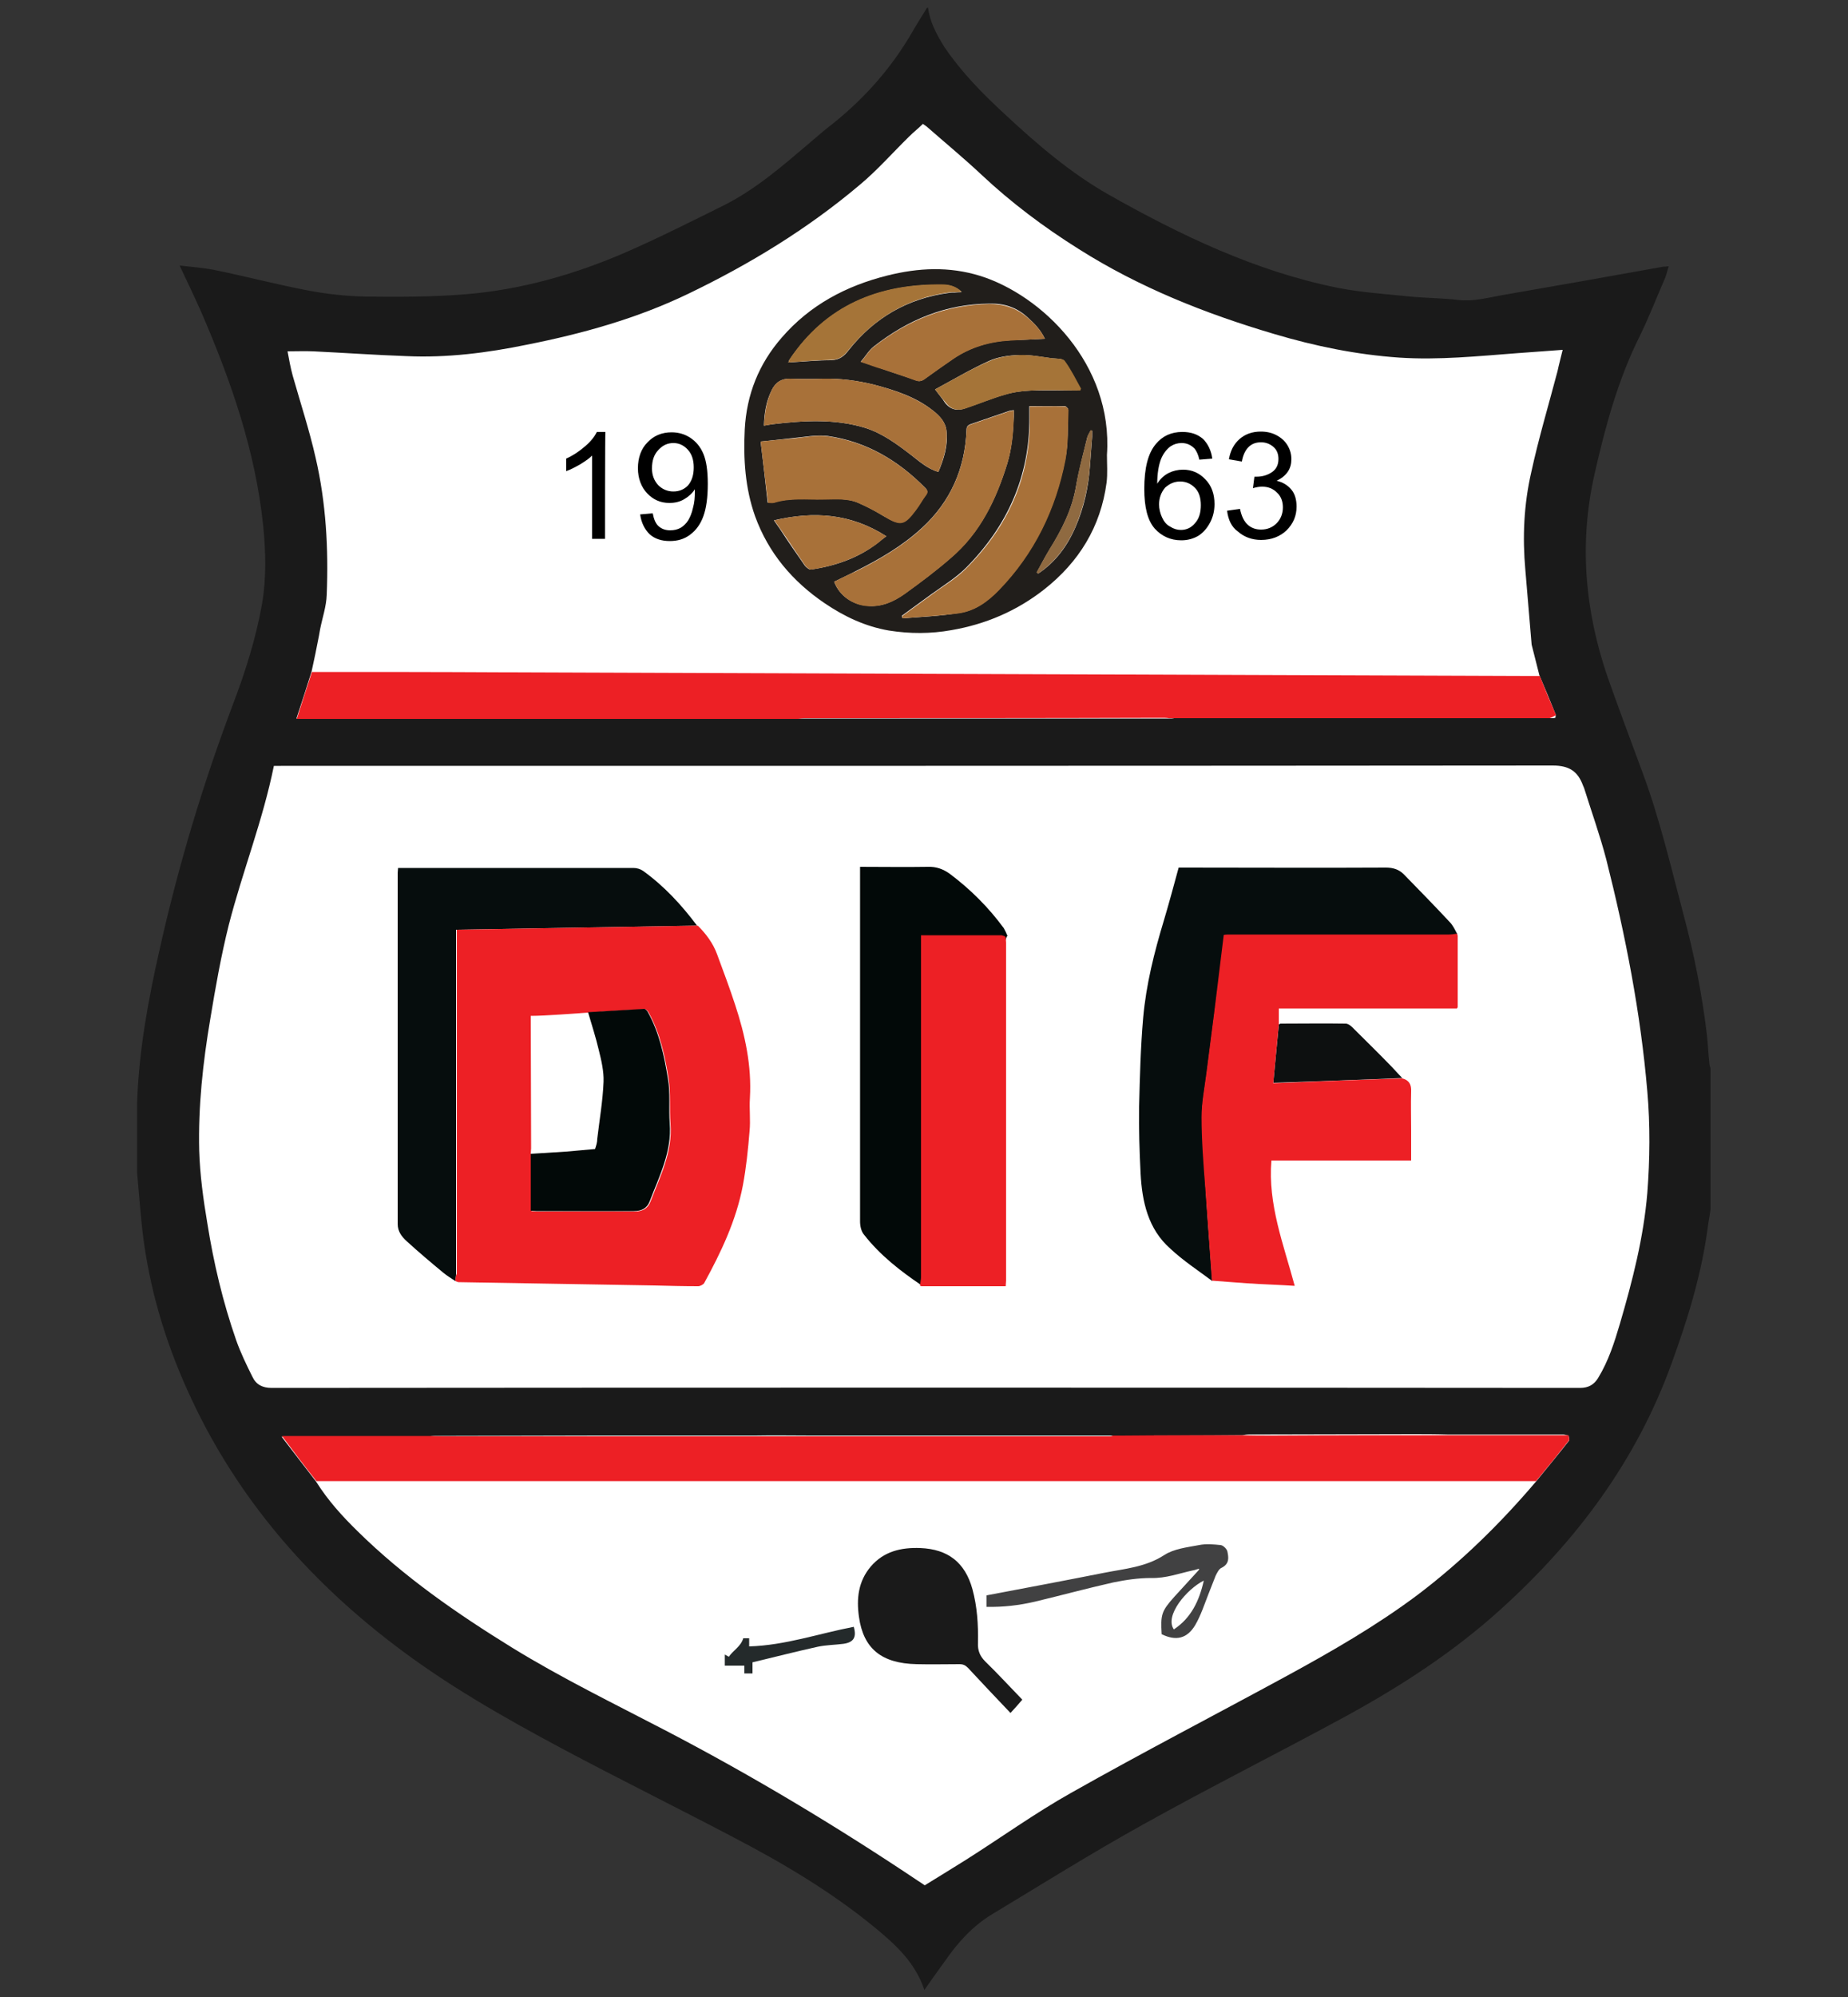
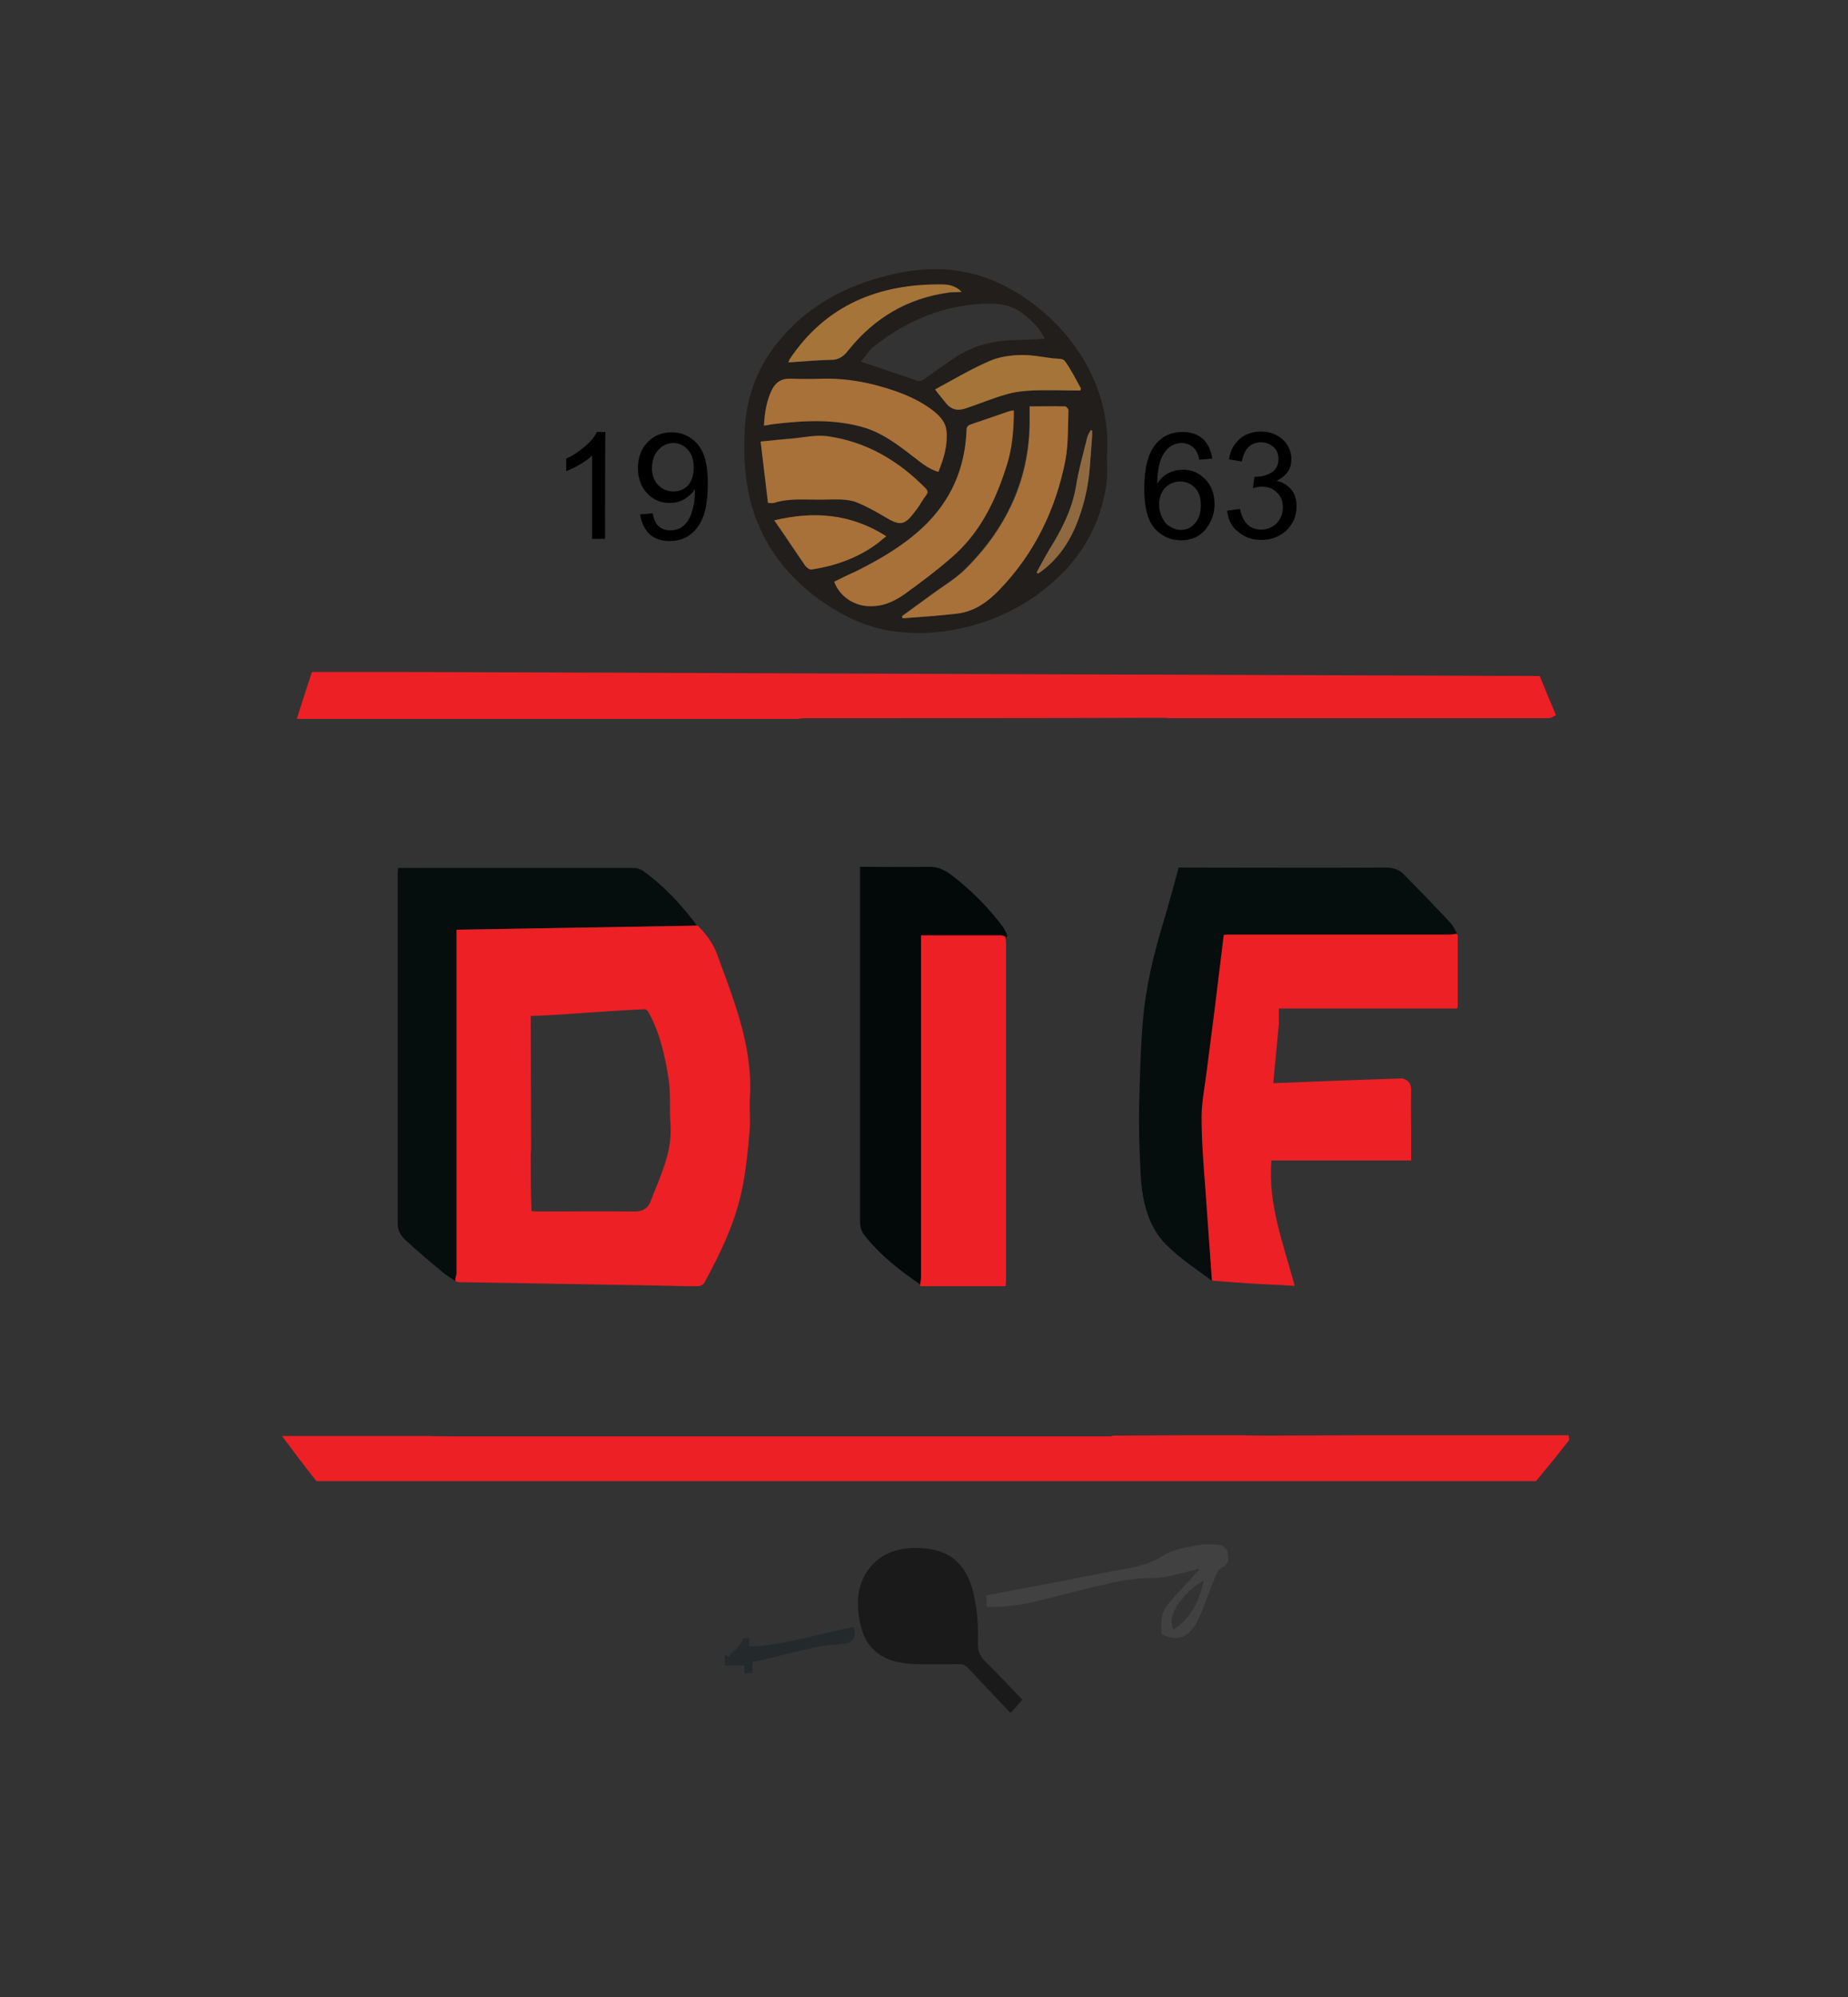
<svg xmlns="http://www.w3.org/2000/svg" version="1.1" id="Layer_1" x="0px" y="0px" width="500px" height="540px" viewBox="0 0 500 540" style="enable-background:new 0 0 500 540;" xml:space="preserve">
  <rect x="0" y="0" width="500" height="540" fill="#333333" stroke="none" />
  <style type="text/css">
	.st0{fill-rule:evenodd;clip-rule:evenodd;fill:#FFFFFF;}
	.st1{fill-rule:evenodd;clip-rule:evenodd;fill:#1A1A1A;}
	.st2{fill-rule:evenodd;clip-rule:evenodd;fill:#ED2025;}
	.st3{fill-rule:evenodd;clip-rule:evenodd;fill:#060D0D;}
	.st4{fill-rule:evenodd;clip-rule:evenodd;fill:#0D1010;}
	.st5{fill-rule:evenodd;clip-rule:evenodd;fill:#020908;}
	.st6{fill-rule:evenodd;clip-rule:evenodd;fill:#211E1B;}
	.st7{fill-rule:evenodd;clip-rule:evenodd;fill:#242A2B;}
	.st8{fill-rule:evenodd;clip-rule:evenodd;fill:#A87139;}
	.st9{fill-rule:evenodd;clip-rule:evenodd;fill:#A57438;}
	.st10{fill-rule:evenodd;clip-rule:evenodd;fill:#8F6A41;}
	.st11{fill-rule:evenodd;clip-rule:evenodd;fill:#414142;}
</style>
  <g id="Layer_1_1_">
-     <polygon class="st0" points="250.9,18.8 201.4,59.7 141.3,87.5 89.5,92.7 64.3,87.5 80.3,127.6 80.3,167.2 51.6,243.9 45.6,323.3    63.7,384.7 100.4,430.2 181.4,476.7 244,514.6 250,519.4 319,479.1 404.8,425.6 444.5,366.6 456,309.5 450,252.8 421,161.4    433.7,87.5 398.8,87.5 336.8,82.2 276.6,42.9  " />
-     <path class="st1" d="M251.1,2.1c-0.1,0-0.2,0-0.3,0c-1.3,2.2-2.7,4.3-4,6.6c-5.5,9.5-12.7,17.7-21.3,24.6c-2.2,1.7-4.3,3.5-6.4,5.3   c-7.3,6.2-14.5,12.5-23.2,16.9c-8.7,4.3-17.4,8.7-26.3,12.6c-14,6.1-28.7,10.3-44,11.5c-8.8,0.7-17.7,0.7-26.6,0.6   c-5.3-0.1-10.7-0.7-15.9-1.7c-8.4-1.6-16.7-3.8-25.1-5.5c-3-0.6-6.1-0.8-9.4-1.2c2.1,4.5,4.1,8.6,5.9,12.7   c8,18.5,14.6,37.4,16.7,57.6c0.7,7,0.9,14.1-0.3,21.2c-1.7,9.5-4.6,18.6-8,27.5c-8.1,21.5-14.7,43.5-19.7,65.9   c-3.1,13.6-5.6,27.3-6.1,41.3c0,6.4,0,12.8,0,19.2c0.6,6.4,1,12.9,1.9,19.2c2.1,14.6,6.5,28.5,12.8,41.9   c12.5,26.7,31.2,48.4,54.5,66.2c14.3,11,30,19.9,45.9,28.4c15.4,8.2,31,15.9,46.4,24c13.4,7,26.4,14.7,38.2,24.4   c5.6,4.6,10.9,9.5,13.3,16.8c1.9-2.7,3.8-5.4,5.7-8c3.4-4.9,7.4-9.3,12.5-12.4c13.6-8.2,27-16.6,40.9-24.3   c18.1-10.1,36.7-19.4,54.9-29.3c15-8.2,29.2-17.4,41.9-28.9c20.6-18.6,36.8-40.3,46.3-66.6c4.3-11.8,8-23.8,9.7-36.3   c0.2-1.8,0.6-3.5,0.8-5.3c0-12.7,0-25.4,0-38.1c-0.1-0.4-0.3-0.9-0.3-1.3c-0.3-2.7-0.4-5.3-0.7-8c-1.3-10.8-3.4-21.4-6.2-31.9   c-3.4-12.8-6.4-25.8-11-38.3c-3.2-8.7-6.5-17.4-9.6-26.2c-6.2-18-7.8-36.3-3.6-54.9c2.9-12.8,6.3-25.5,12.2-37.3   c2.5-5.1,4.6-10.5,6.9-15.8c0.4-1,0.6-2,1-3.2c-0.7,0.1-1,0.1-1.4,0.1c-14.5,2.6-29.1,5.2-43.6,7.7c-4,0.7-7.9,1.8-12,1.3   c-4.3-0.5-8.6-0.5-12.9-0.9c-6.6-0.7-13.3-1.1-19.8-2.4c-22.2-4.5-42.4-14.2-61.9-25.2c-10.2-5.8-19.2-13.5-27.8-21.5   c-6.1-5.6-11.9-11.5-16.6-18.4C253.4,9.3,251.6,6,251.1,2.1z M219.4,388.2c7,0,13.9,0,20.9,0c7.8,0,15.6,0,23.4,0   c12.5,0,24.9,0,37.4,0c0.8,0,1.6,0,2.4,0c10.9,0,21.8,0,32.6-0.1c0.6-0.1,1.1-0.2,1.7-0.2c14.8,0,29.5-0.1,44.3-0.1   c3.1,0,6.3,0,9.4,0.1c10.5,0,20.9,0,31.4,0c0.5,0,1,0.2,1.5,0.3c0.1,0.5,0.3,1.1,0.1,1.4c-2.9,3.7-5.9,7.3-8.9,11   c-9.6,11.3-20.2,21.7-32.1,30.7c-11.1,8.3-23.1,15.2-35.2,21.8c-19.5,10.6-39.2,20.8-58.5,31.7c-9.8,5.5-19.1,12.2-28.6,18.2   c-3.7,2.3-7.4,4.6-11,6.8c-0.6-0.4-1-0.7-1.5-1c-22.1-14.8-44.9-28.5-68.5-40.8c-14-7.3-28.2-14.2-41.7-22.5   c-14.9-9.2-29.2-19.1-41.7-31.4c-4.2-4.1-8.1-8.4-11.3-13.5c-3-3.9-6.1-7.9-9.3-12.1c13.5,0,26.6,0,39.6,0c0.6-0.1,1.1-0.2,1.7-0.2   c14.8,0,29.5-0.1,44.3-0.1c4.4,0,8.8,0,13.2,0c9.8,0,19.5,0,29.3,0C209.3,388.1,214.3,388.2,219.4,388.2z M316.2,194.3   c-0.4,0-0.7,0-1.1,0c-32.7,0-65.4,0-98.2,0c-0.4,0-0.7,0-1.1,0c-0.4,0-0.8,0-1.3,0c-44.2,0-88.5,0-132.7,0c-0.5,0-0.9,0-1.6,0   c1.4-4.3,2.8-8.5,4.1-12.7c0.7-3.2,1.4-6.5,2-9.7c0.1-0.6,0.2-1.1,0.3-1.7c0.6-3.1,1.7-6.2,1.8-9.4c0.5-12.5-0.2-24.9-3-37   c-1.7-7.5-4.1-14.8-6.2-22.2c-0.6-2.2-1-4.4-1.4-6.6c2.5,0,4.7-0.1,6.9,0c8.4,0.4,16.9,1,25.3,1.3c11,0.5,21.9-0.9,32.6-3.1   c15.1-3,29.8-7.1,43.7-13.8c16.6-8,32.2-17.5,46.3-29.4c4.8-4,8.9-8.7,13.4-13.1c1.2-1.2,2.5-2.2,3.7-3.4c0.4,0.3,0.7,0.5,1,0.7   c4.9,4.3,10,8.5,14.8,13c8.1,7.6,16.9,14.2,26.3,20.1c16.4,10.4,34.3,17.5,52.9,23c11.1,3.3,22.3,5.6,33.9,6.4   c10.7,0.7,21.3-0.4,31.9-1.2c4.1-0.3,8.1-0.6,12.3-0.9c-0.5,2.1-1,3.9-1.4,5.8c-2.4,9.1-5.1,18.1-7.1,27.3   c-2,8.7-2.4,17.5-1.6,26.4c0.6,6.7,1.1,13.5,1.7,20.2c0.7,2.8,1.4,5.5,2.1,8.3c1.5,3.5,3,7.1,4.4,10.6c0,0.3,0,0.8-0.1,0.9   c-0.4,0.1-0.8,0.1-1.2,0.1c-34,0-67.9,0-101.9,0C317.3,194.3,316.8,194.3,316.2,194.3z M74.1,207.1c0.6,0,1.3,0,1.9,0   c114.7,0,229.4,0,344.1-0.1c4.5,0,6.8,1.6,8.2,5.4c0.1,0.2,0.2,0.5,0.3,0.7c2,6.4,4.3,12.8,6,19.3c5.2,20.6,9.3,41.5,11.1,62.7   c0.8,9.1,0.7,18.4,0,27.5c-1,12-4,23.7-7.4,35.3c-1.5,5.1-3.1,10.1-5.9,14.7c-1.1,1.8-2.6,2.7-4.9,2.7c-118-0.1-236-0.1-354,0   c-2.5,0-4.2-0.9-5.2-3c-1.6-3.2-3.2-6.5-4.4-9.9c-3.6-10.3-6.1-20.9-7.8-31.6c-1.1-6.5-2-13.1-2.2-19.6c-0.3-12,1-23.9,3-35.7   c1.4-8.5,2.9-17,5-25.4C65.6,235.7,71.1,221.9,74.1,207.1z" />
    <path class="st2" d="M85.6,400.5c0.6,0,1.2,0,1.7,0c108.9,0,217.8,0,326.7,0c0.5,0,1,0,1.6,0c3-3.6,6-7.3,8.9-11   c0.2-0.3-0.1-0.9-0.1-1.4c-1.6,0-3.1,0-4.7,0c-9.4,0-18.8,0-28.2,0c-15.7,0-31.5,0-47.2,0.1c-2.7,0-5.5,0-8.2-0.1   c-10.9,0-21.8,0-32.6,0.1c-0.8,0-1.6,0-2.4,0c-0.2,0.1-0.5,0.2-0.7,0.2c-12.2,0-24.5,0-36.7,0c-9.2,0-18.4,0-27.5,0   c-5.6,0-11.2,0-16.8,0c-7.3,0-14.5,0-21.8,0c-7.5,0-15.1,0-22.6,0c-0.6,0-1.2,0-1.7,0c-16.4,0-32.7,0-49.1,0c-2.8,0-5.6,0-8.3-0.1   c-13,0-26.1,0-39.6,0C79.5,392.6,82.5,396.6,85.6,400.5z" />
    <path class="st2" d="M421,193.4c-1.5-3.5-3-7.1-4.4-10.6c-0.5,0-1,0-1.6,0c-92.9-0.3-185.8-0.7-278.7-1   c-17.3-0.1-34.6-0.1-51.9-0.1c-1.4,4.2-2.7,8.3-4.1,12.7c0.7,0,1.1,0,1.6,0c44.2,0,88.5,0,132.7,0c0.4,0,0.8,0,1.3,0   c0.6-0.1,1.2-0.2,1.8-0.2c32.2,0,64.3,0,96.5-0.1c0.7,0,1.4,0,2,0.1c15.9,0,31.9,0,47.8,0c18.4,0,36.9,0,55.3,0   C419.9,194,420.5,193.6,421,193.4z" />
    <path class="st3" d="M328,346.4c-0.6-8.4-1.3-16.8-1.8-25.2c-0.4-6.3-0.9-12.7-1-19c0-3.9,0.8-7.9,1.3-11.8   c0.7-5.4,1.4-10.9,2.1-16.3c0.9-7.1,1.9-13.9,2.8-21c0.6-0.1,0.8,0.1,1.4,0.1c19.4,0,40.5-0.1,59.9-0.1c1,0,0.4-0.5,1.4-0.5   c0.1,0,0.2,0,0.2,0c-0.6-1.1-1.1-2.2-1.9-3.1c-4.1-4.4-8.4-8.8-12.6-13.1c-1.3-1.3-2.9-1.8-4.8-1.8c-18.1,0.1-36.3,0-54.4,0   c-0.6,0-1.1,0-1.7,0c-1.3,4.8-2.6,9.6-4,14.3c-2.6,8.6-4.8,17.3-5.6,26.3c-0.7,8-0.9,16-1.1,24c-0.1,6,0.1,12.1,0.4,18.1   c0.4,7.6,2,15,8,20.3C320,340.8,324.1,343.5,328,346.4z" />
-     <path class="st4" d="M346,277c-0.5,5.2-1,10.4-1.5,15.8c11.9-0.4,23.4-0.8,34.9-1.3c-1.2-1.2-2.3-2.5-3.5-3.7   c-3.3-3.4-6.7-6.7-10.1-10.1c-0.4-0.4-1.1-0.9-1.7-0.9c-5.9-0.1-11.8,0-17.7,0C346.3,276.9,346.1,277,346,277z" />
    <path class="st3" d="M123.2,346.4c0.1-0.7,0.2-1.3,0.2-2c0-30.3,0-60.7,0-91c0-0.6,0-1.2,0-2c21.8-0.4,43.5-0.7,65.2-1.1   c-4.2-5.6-8.9-10.7-14.6-14.8c-0.7-0.5-1.7-0.8-2.6-0.8c-21.1,0-42.1,0-63.2,0c-0.1,0-0.2,0-0.5,0c0,0.4-0.1,0.9-0.1,1.3   c0,31.7,0,63.3,0,95c0,2,1.1,3.4,2.4,4.6c3.3,3,6.6,5.8,10,8.6C121,345,122.1,345.7,123.2,346.4z" />
    <path class="st5" d="M249.4,347.6c0-0.1,0-0.2,0.1-0.4c0-0.4,0-0.7,0-1.1c0-30.7,0-59.5,0-90.3c0-0.4,0-0.7,0.1-1.1   c0.3-0.1,0.5-0.3,0.8-0.3c6.8,0,13.5,0,20.3,0c0.3,0,0.7,0.2,1,0.3c0.3,0.1,0.6-1.7,0.9-1.6c-0.3-0.7-0.6-1.4-1-2.1   c-4.1-5.6-9-10.5-14.6-14.7c-1.8-1.3-3.7-2-6-1.9c-6,0.1-12.1,0-18.3,0c0,0.6,0,1.2,0,1.8c0,31.4,0,62.7,0,94.1   c0,1.2,0.3,2.7,1.1,3.6C238.1,339.4,243.6,343.7,249.4,347.6z" />
    <path class="st2" d="M123.2,346.4c0.3,0.1,0.6,0.3,0.9,0.3c17.7,0.3,35.3,0.6,53,0.9c3.9,0.1,7.9,0.2,11.8,0.2   c0.5,0,1.3-0.4,1.6-0.8c4.6-8.4,8.7-17,10.5-26.5c0.9-4.8,1.4-9.7,1.8-14.6c0.3-3-0.1-6,0.1-9c0.5-8.7-1.3-17-4-25.2   c-1.5-4.6-3.2-9.1-4.9-13.7c-1.1-3-3-5.5-5.2-7.7c-21.7,0.4-43.4,0.7-65.2,1.1c0,0.8,0,1.4,0,2c0,30.3,0,60.7,0,91   C123.3,345.1,123.2,345.8,123.2,346.4z M143.6,312l0.1-1.5c0-13-0.1-22.9-0.1-35.8c4,0,12.5-0.7,15.7-0.9   c5.1-0.3,10.1-0.7,15.2-0.9c0.3,0,0.8,0.5,1,0.9c3.1,5.6,4.4,11.7,5.4,17.9c0.6,4,0.2,8.2,0.5,12.2c0.6,7.6-2.8,14.2-5.4,21   c-0.7,1.9-2.2,2.7-4.3,2.7c-8.8-0.1-17.6,0-26.4,0c-0.5,0-1-0.1-1.5-0.1C143.6,322.2,143.6,317.1,143.6,312" />
    <path class="st2" d="M346,277c0-1.4,0-2.8,0-4.3c16.2,0,32.3,0,48.2,0c0.1-0.2,0.2-0.3,0.2-0.4c0-6.4,0-12.8,0-19.2   c0-0.2-0.1-0.4-0.2-0.6c-0.1,0-0.2,0-0.2,0c-0.7,0.1-1.3,0.2-2,0.2c-19.6,0-39.3,0-58.9,0c-0.7,0-1.4,0-2,0.1   c-0.9,7.1-1.7,14.1-2.6,21.2c-0.7,5.4-1.4,10.9-2.1,16.3c-0.5,3.9-1.3,7.9-1.3,11.8c0,6.3,0.5,12.7,1,19c0.6,8.4,1.2,16.8,1.8,25.2   c3.1,0.2,6.2,0.5,9.4,0.7c4.2,0.3,8.5,0.4,13,0.7c-3-11.2-7.3-22-6.3-33.9c12.5,0,25.1,0,37.8,0c0-2.8,0-5.5,0-8.1   c0-3.5-0.1-7,0-10.5c0.1-1.9-0.5-3.1-2.4-3.6c-11.5,0.4-23,0.8-34.9,1.3C345,287.4,345.5,282.2,346,277z" />
    <path class="st2" d="M248.9,347.6c0.1,0.1,0.3,0.2,0.4,0.2c7.5,0,15.1,0,22.8,0c0-0.6,0.1-1,0.1-1.5c0-30.5,0-60.9,0-91.4   c0-0.5-0.1-0.9-0.1-1.4c-0.1-0.1-0.1-0.2-0.2-0.3l0,0c-0.3-0.1-0.6-0.2-0.9-0.3c-7.3,0-14.5,0-21.8,0c0,30.8,0,61.6,0,92.4   c0,0.7-0.2,1.3-0.2,2C248.9,347.4,248.9,347.5,248.9,347.6z" />
    <path class="st6" d="M299.5,123c1.7-24.6-17.7-43.2-34.3-48.4c-8.4-2.6-16.7-2.2-25.1-0.1c-11.2,2.8-21,8-28.6,16.8   c-6.2,7.1-9.5,15.4-10,24.8c-0.4,8,0.1,15.9,2.8,23.5c3.6,9.9,10.1,17.6,18.8,23.5c5.3,3.6,11,6.3,17.4,7.4   c5.7,0.9,11.3,0.9,16.9-0.1c9.3-1.6,17.7-5.2,25.1-11c9.4-7.4,15.3-16.9,16.9-28.9C299.7,128.1,299.5,125.5,299.5,123z    M225.7,157.3c2-1,4-1.9,5.9-2.9c6.4-3.2,12.6-6.8,17.9-11.7c7.7-7.1,11.6-16,12-26.4c0-0.9,0.3-1.3,1.1-1.6   c3.5-1.2,7-2.4,10.5-3.6c0.3-0.1,0.7-0.1,1.2-0.2c0,0.6,0,1.2,0,1.7c-0.2,4.3-0.5,8.6-1.8,12.8c-3,9.7-7.3,18.6-15.2,25.4   c-4,3.5-8.3,6.7-12.6,9.8c-3,2.1-6.2,3.6-10.1,3.2C230.7,163.5,227.1,161.1,225.7,157.3z M244.2,167.2c-0.1-0.2-0.2-0.5-0.2-0.7   c2.7-2,5.4-3.9,8.1-5.9c3.2-2.3,6.6-4.4,9.3-7.1c11.1-11.2,17.2-24.6,17.1-40.5c0-1,0-2.1,0-3.2c3.4,0,6.5,0,9.6,0   c0.3,0,1,0.7,0.9,1c-0.2,4.5,0.1,9.1-0.8,13.4c-2.6,13.4-8.4,25.4-18,35.3c-3.1,3.2-6.6,5.8-11.1,6.3   C254.2,166.6,249.2,166.8,244.2,167.2z M205.8,119.4c3-0.3,5.7-0.6,8.4-0.9c3.3-0.3,6.7-1,9.8-0.6c10.4,1.5,19,6.6,26.3,14   c0.6,0.6,0.8,1.1,0.2,1.9c-1,1.3-1.7,2.7-2.7,4c-3.2,4.3-4.2,4.4-8.8,1.7c-2.1-1.3-4.4-2.5-6.7-3.5c-3.1-1.4-6.4-1-9.6-1   c-4.5,0.1-9-0.5-13.4,0.9c-0.5,0.1-1,0-1.6,0C207.1,130.5,206.5,125.1,205.8,119.4z M206.7,115.1c0.1-3.5,0.6-6.6,2.1-9.6   c1-2.1,2.7-3.2,5.1-3.1c2.9,0.1,5.9,0.1,8.8,0c4.6-0.1,9.2,0.5,13.7,1.6c5.7,1.5,11.3,3.3,16,7c1.9,1.5,3.5,3.2,3.7,5.7   c0.4,3.8-0.7,7.3-2.2,10.9c-2.9-0.8-5.1-2.8-7.3-4.5c-3.9-3-7.8-5.9-12.5-7.4c-8.2-2.5-16.6-2-25-1   C208.4,114.8,207.7,114.9,206.7,115.1z M282.7,91.6c-3.3,0.2-6.3,0.3-9.3,0.4c-5.6,0.3-10.8,1.8-15.5,5c-2.6,1.8-5.2,3.6-7.8,5.5   c-0.8,0.6-1.5,0.7-2.4,0.3c-3-1.1-6-2-9.1-3.1c-1.8-0.6-3.5-1.2-5.7-1.9c1.3-1.5,2.2-3.1,3.5-4.1c9.2-7.2,19.4-11.5,31.3-11.6   c4-0.1,7.3,1,10.2,3.6C279.8,87.4,281.5,89.1,282.7,91.6z M253,105.3c5-2.7,9.7-5.5,14.6-7.7c2.4-1.1,5.3-1.5,8.1-1.6   c3-0.1,6,0.5,9,0.9c1.1,0.1,2.8,0,3.2,0.7c1.7,2.3,3,5,4.4,7.5c-0.1,0.2-0.1,0.4-0.2,0.5c-4.4,0-8.8-0.1-13.1,0   c-2.4,0.1-4.8,0.4-7.1,1.1c-3.6,1-7.1,2.5-10.7,3.7c-2.2,0.8-4.1,0.4-5.6-1.6C255,107.8,254.1,106.8,253,105.3z M213.3,98   c0.2-0.4,0.2-0.6,0.3-0.7c9.9-14.7,24.1-20.5,41.3-20.3c1.8,0,3.7,0.4,5.3,2c-0.8,0-1.3,0.1-1.8,0.1c-0.6,0-1.2,0-1.7,0.1   c-11.1,1.5-20.1,6.7-27,15.4c-1.3,1.7-2.5,2.7-4.8,2.8C221.1,97.4,217.3,97.8,213.3,98z M239.8,145c-0.9,0.7-1.6,1.2-2.3,1.8   c-5.3,4.1-11.4,6.2-18,7.2c-0.5,0.1-1.3-0.5-1.7-1c-2.3-3.3-4.6-6.6-6.8-10c-0.5-0.7-1-1.4-1.6-2.3   C220.2,138.2,230.1,138.8,239.8,145z M280.9,155.1c-0.1-0.1-0.3-0.2-0.4-0.3c1.1-2,2.2-4.1,3.4-6.1c3.3-5.3,6.1-10.7,7.2-17   c0.8-4.6,2-9,3.1-13.5c0.2-0.6,0.6-1.2,0.9-1.8c0.1,0,0.3,0.1,0.4,0.1c0,0.5,0,1,0,1.5c-0.2,2.7-0.4,5.3-0.6,8   c-0.4,5.7-1.6,11.2-3.9,16.5C288.8,147.6,285.6,152,280.9,155.1z" />
    <path class="st1" d="M276.6,459.6c-3.4-3.5-6.6-7-10-10.3c-1.5-1.5-2.1-3-2-5.1c0.1-4.9-0.2-9.7-1.5-14.5   c-2-7.2-6.6-10.8-14.1-11.1c-5.2-0.2-9.9,0.9-13.4,5c-3.4,4-3.9,8.7-3.2,13.6c1.2,8.6,6.1,12.6,15.6,12.8c3.9,0.1,7.8,0,11.6,0   c1,0,1.6,0.3,2.3,1c3.8,4.1,7.6,8.1,11.5,12.2C274.5,462,275.5,460.9,276.6,459.6z" />
    <path class="st7" d="M201.1,443c-0.7,2.3-2.8,3.3-3.9,5c-0.4-0.2-0.7-0.4-1.1-0.6c0,1,0,1.9,0,3c1.8,0,3.5,0,5.3,0   c0,0.8,0,1.4,0,2.1c0.8,0,1.4,0,2.2,0c0-1,0-2,0-3c5.9-1.4,11.7-2.9,17.6-4.2c2.3-0.5,4.7-0.5,7-0.8c2.8-0.4,3.6-1.8,2.8-4.6   c-9.4,1.8-18.5,5-28.3,5.3c0-0.8,0-1.5,0-2.2C202,443,201.4,443,201.1,443z" />
-     <path class="st5" d="M161,310.7c-2.6,0.2-5.2,0.5-7.8,0.7c-3.2,0.2-6.4,0.4-9.6,0.6c0,5.2,0,10.2,0,15.4c0.5,0,1,0.1,1.5,0.1   c8.8,0,17.6,0,26.4,0c2.1,0,3.6-0.8,4.3-2.7c2.6-6.8,6-13.4,5.4-21c-0.3-4.1,0.2-8.2-0.5-12.2c-1-6.2-2.3-12.3-5.4-17.9   c-0.2-0.4-0.7-0.9-1-0.9c-5.1,0.3-10.1,0.6-15.2,0.9c1,3.4,2.1,6.8,2.9,10.2c0.7,2.8,1.4,5.8,1.3,8.6c-0.2,5.1-1.1,10.3-1.7,15.4   C161.6,308.9,161.3,309.8,161,310.7z" />
    <path class="st8" d="M225.7,157.3c1.4,3.8,5,6.3,8.9,6.6c3.9,0.3,7.1-1.1,10.1-3.2c4.3-3.1,8.6-6.3,12.6-9.8   c7.9-6.7,12.2-15.7,15.2-25.4c1.3-4.2,1.7-8.5,1.8-12.8c0-0.5,0-1,0-1.7c-0.5,0.1-0.9,0.1-1.2,0.2c-3.5,1.2-7,2.4-10.5,3.6   c-0.8,0.3-1.1,0.7-1.1,1.6c-0.4,10.4-4.3,19.2-12,26.4c-5.3,4.9-11.5,8.5-17.9,11.7C229.7,155.3,227.7,156.3,225.7,157.3z" />
    <path class="st8" d="M244.2,167.2c5-0.4,10-0.7,15-1.3c4.5-0.6,8-3.1,11.1-6.3c9.6-9.9,15.4-21.9,18-35.3c0.8-4.4,0.6-9,0.8-13.4   c0-0.3-0.6-1-0.9-1c-3.1-0.1-6.3,0-9.6,0c0,1.2,0,2.2,0,3.2c0.2,16-6,29.4-17.1,40.5c-2.7,2.8-6.2,4.8-9.3,7.1   c-2.7,2-5.4,3.9-8.1,5.9C244.1,166.7,244.1,167,244.2,167.2z" />
    <path class="st8" d="M205.8,119.4c0.7,5.7,1.3,11.1,2,16.6c0.6,0,1.1,0.1,1.6,0c4.4-1.4,8.9-0.8,13.4-0.9c3.2,0,6.6-0.4,9.6,1   c2.3,1,4.5,2.2,6.7,3.5c4.6,2.8,5.6,2.6,8.8-1.7c1-1.3,1.7-2.7,2.7-4c0.6-0.8,0.4-1.3-0.2-1.9c-7.3-7.4-15.9-12.5-26.3-14   c-3.2-0.5-6.6,0.3-9.8,0.6C211.5,118.8,208.7,119.1,205.8,119.4z" />
    <path class="st8" d="M206.7,115.1c0.9-0.1,1.7-0.3,2.4-0.4c8.4-1,16.8-1.5,25,1c4.7,1.5,8.6,4.4,12.5,7.4c2.3,1.7,4.4,3.7,7.3,4.5   c1.4-3.5,2.5-7,2.2-10.9c-0.2-2.6-1.9-4.3-3.7-5.7c-4.7-3.6-10.3-5.5-16-7c-4.5-1.1-9-1.7-13.7-1.6c-2.9,0.1-5.9,0.1-8.8,0   c-2.5-0.1-4.1,1-5.1,3.1C207.4,108.4,206.9,111.6,206.7,115.1z" />
-     <path class="st8" d="M282.7,91.6c-1.2-2.5-2.9-4.2-4.8-5.8c-2.9-2.5-6.2-3.6-10.2-3.6c-11.9,0.2-22.1,4.4-31.3,11.6   c-1.3,1-2.2,2.6-3.5,4.1c2.2,0.7,3.9,1.4,5.7,1.9c3,1,6.1,2,9.1,3.1c0.9,0.3,1.6,0.2,2.4-0.3c2.6-1.9,5.2-3.7,7.8-5.5   c4.7-3.2,9.9-4.7,15.5-5C276.4,91.9,279.4,91.8,282.7,91.6z" />
    <path class="st9" d="M253,105.3c1.1,1.5,2,2.5,2.8,3.5c1.5,2,3.3,2.4,5.6,1.6c3.6-1.2,7.1-2.7,10.7-3.7c2.3-0.7,4.7-1,7.1-1.1   c4.4-0.2,8.8,0,13.1,0c0.1-0.2,0.1-0.4,0.2-0.5c-1.4-2.5-2.7-5.2-4.4-7.5c-0.5-0.7-2.1-0.6-3.2-0.7c-3-0.4-6-1-9-0.9   c-2.7,0.1-5.6,0.5-8.1,1.6C262.7,99.8,258,102.6,253,105.3z" />
    <path class="st9" d="M213.3,98c4-0.3,7.8-0.6,11.6-0.7c2.2,0,3.5-1.1,4.8-2.8c7-8.6,15.9-13.9,27-15.4c0.6-0.1,1.2-0.1,1.7-0.1   c0.5,0,1,0,1.8-0.1c-1.6-1.6-3.5-2-5.3-2c-17.2-0.2-31.5,5.6-41.3,20.3C213.5,97.5,213.5,97.6,213.3,98z" />
    <path class="st8" d="M239.8,145c-9.8-6.2-19.7-6.8-30.3-4.3c0.6,0.9,1.1,1.6,1.6,2.3c2.3,3.3,4.5,6.7,6.8,10c0.4,0.5,1.2,1.1,1.7,1   c6.5-1,12.7-3.2,18-7.2C238.3,146.2,239,145.6,239.8,145z" />
    <path class="st10" d="M280.9,155.1c4.7-3.2,7.9-7.6,10.1-12.7c2.2-5.3,3.5-10.8,3.9-16.5c0.2-2.7,0.4-5.3,0.6-8c0-0.5,0-1,0-1.5   c-0.1,0-0.3-0.1-0.4-0.1c-0.3,0.6-0.7,1.2-0.9,1.8c-1.1,4.5-2.4,9-3.1,13.5c-1.1,6.3-3.9,11.7-7.2,17c-1.2,2-2.3,4.1-3.4,6.1   C280.6,155,280.8,155.1,280.9,155.1z" />
    <path class="st11" d="M332.1,419.6c-0.1-0.7-1.1-1.7-1.8-1.8c-1.9-0.2-4-0.4-5.9,0c-3.2,0.6-6.8,1-9.4,2.7   c-5.1,3.3-10.8,3.7-16.3,4.8c-10.6,2.1-21.2,4.1-31.8,6.1c0,1,0,2,0,3.1c4.5,0.1,8.8-0.4,13.1-1.4c7.1-1.7,14.1-3.6,21.2-5.2   c3.4-0.7,6.8-1.2,10.3-1.2c3.9,0.1,7.4-1.2,11-2c0.5-0.1,1-0.2,1.5-0.4c0.2,0,0.3-0.1,0.5-0.1c-0.1,0.1-0.1,0.3-0.2,0.4   c-2.2,2.4-4.3,4.7-6.5,7.1c-3.6,4-3.8,4.9-3.5,10.2c3.9,1.9,6.9,1.2,9.1-2.5c1.5-2.6,2.4-5.4,3.5-8.2c0.7-1.7,1.3-3.4,2-5.1   c0.4-0.8,0.9-1.9,1.7-2.2C332.7,422.8,332.4,421.1,332.1,419.6z M317.6,440.6c-2.6-3.7,3.5-10.9,8.1-13.2   C324.5,432.8,322.3,437.5,317.6,440.6z" />
    <g>
      <path d="M163.7,145.7h-3.5v-22.5c-0.8,0.8-2,1.6-3.3,2.4c-1.4,0.8-2.6,1.4-3.7,1.8v-3.4c2-0.9,3.7-2.1,5.2-3.4    c1.5-1.3,2.5-2.6,3.1-3.8h2.3C163.7,116.9,163.7,145.7,163.7,145.7z" />
      <path d="M173.2,139.1l3.4-0.3c0.3,1.6,0.8,2.8,1.6,3.5c0.8,0.7,1.8,1.1,3.1,1.1c1.1,0,2-0.2,2.9-0.7c0.8-0.5,1.5-1.2,2-2    c0.5-0.8,1-2,1.3-3.4c0.4-1.4,0.5-2.8,0.5-4.3c0-0.2,0-0.4,0-0.7c-0.7,1.1-1.7,2-2.9,2.7c-1.2,0.7-2.5,1-4,1c-2.4,0-4.4-0.9-6-2.6    c-1.6-1.7-2.5-4-2.5-6.8c0-2.9,0.9-5.3,2.6-7c1.7-1.8,3.9-2.7,6.5-2.7c1.9,0,3.6,0.5,5.1,1.5c1.5,1,2.7,2.4,3.5,4.3    c0.8,1.9,1.2,4.6,1.2,8.1c0,3.7-0.4,6.6-1.2,8.8s-2,3.8-3.6,5s-3.4,1.7-5.5,1.7c-2.2,0-4.1-0.6-5.5-1.9    C174.4,143.1,173.5,141.3,173.2,139.1z M187.7,126.4c0-2-0.5-3.6-1.6-4.8c-1.1-1.2-2.4-1.8-3.9-1.8c-1.6,0-2.9,0.6-4.1,1.9    c-1.2,1.3-1.7,2.9-1.7,5c0,1.8,0.6,3.3,1.7,4.5c1.1,1.1,2.5,1.7,4.1,1.7c1.6,0,3-0.6,4-1.7C187.2,130,187.7,128.4,187.7,126.4z" />
    </g>
    <g>
      <path d="M328,124l-3.5,0.3c-0.3-1.4-0.8-2.4-1.3-3c-1-1-2.1-1.5-3.5-1.5c-1.1,0-2.1,0.3-3,0.9c-1.1,0.8-2,2-2.6,3.5    c-0.6,1.6-1,3.8-1,6.6c0.8-1.3,1.9-2.3,3.1-2.9c1.2-0.6,2.5-0.9,3.9-0.9c2.4,0,4.4,0.9,6,2.6c1.7,1.7,2.5,4,2.5,6.7    c0,1.8-0.4,3.5-1.2,5c-0.8,1.5-1.8,2.7-3.2,3.6c-1.4,0.8-2.9,1.2-4.6,1.2c-2.9,0-5.3-1.1-7.2-3.2c-1.9-2.2-2.8-5.7-2.8-10.7    c0-5.6,1-9.6,3.1-12.1c1.8-2.2,4.2-3.3,7.2-3.3c2.3,0,4.1,0.6,5.6,1.9C326.8,120,327.7,121.8,328,124z M313.6,136.4    c0,1.2,0.3,2.4,0.8,3.5c0.5,1.1,1.2,2,2.2,2.5c0.9,0.6,1.9,0.9,2.9,0.9c1.5,0,2.8-0.6,3.8-1.8c1.1-1.2,1.6-2.8,1.6-4.9    c0-2-0.5-3.6-1.6-4.7c-1.1-1.1-2.4-1.7-4-1.7c-1.6,0-2.9,0.6-4.1,1.7C314.2,133.1,313.6,134.6,313.6,136.4z" />
      <path d="M332,138.1l3.5-0.5c0.4,2,1.1,3.4,2.1,4.3c1,0.9,2.2,1.3,3.6,1.3c1.7,0,3.1-0.6,4.2-1.7c1.1-1.1,1.7-2.6,1.7-4.3    c0-1.6-0.5-3-1.6-4c-1.1-1.1-2.4-1.6-4-1.6c-0.7,0-1.5,0.1-2.5,0.4l0.4-3.1c0.2,0,0.4,0,0.6,0c1.5,0,2.9-0.4,4.1-1.2    c1.2-0.8,1.8-2,1.8-3.6c0-1.3-0.4-2.4-1.3-3.2c-0.9-0.8-2-1.3-3.4-1.3c-1.4,0-2.5,0.4-3.4,1.3c-0.9,0.9-1.5,2.2-1.8,3.9l-3.5-0.6    c0.4-2.4,1.4-4.2,2.9-5.5c1.5-1.3,3.4-2,5.7-2c1.6,0,3,0.3,4.3,1c1.3,0.7,2.3,1.6,3,2.8c0.7,1.2,1,2.4,1,3.7c0,1.2-0.3,2.4-1,3.4    c-0.7,1-1.7,1.8-3,2.4c1.7,0.4,3,1.2,4,2.4s1.4,2.8,1.4,4.6c0,2.5-0.9,4.6-2.7,6.4c-1.8,1.7-4.1,2.6-6.9,2.6    c-2.5,0-4.6-0.8-6.3-2.3C333.2,142.5,332.3,140.5,332,138.1z" />
    </g>
  </g>
</svg>